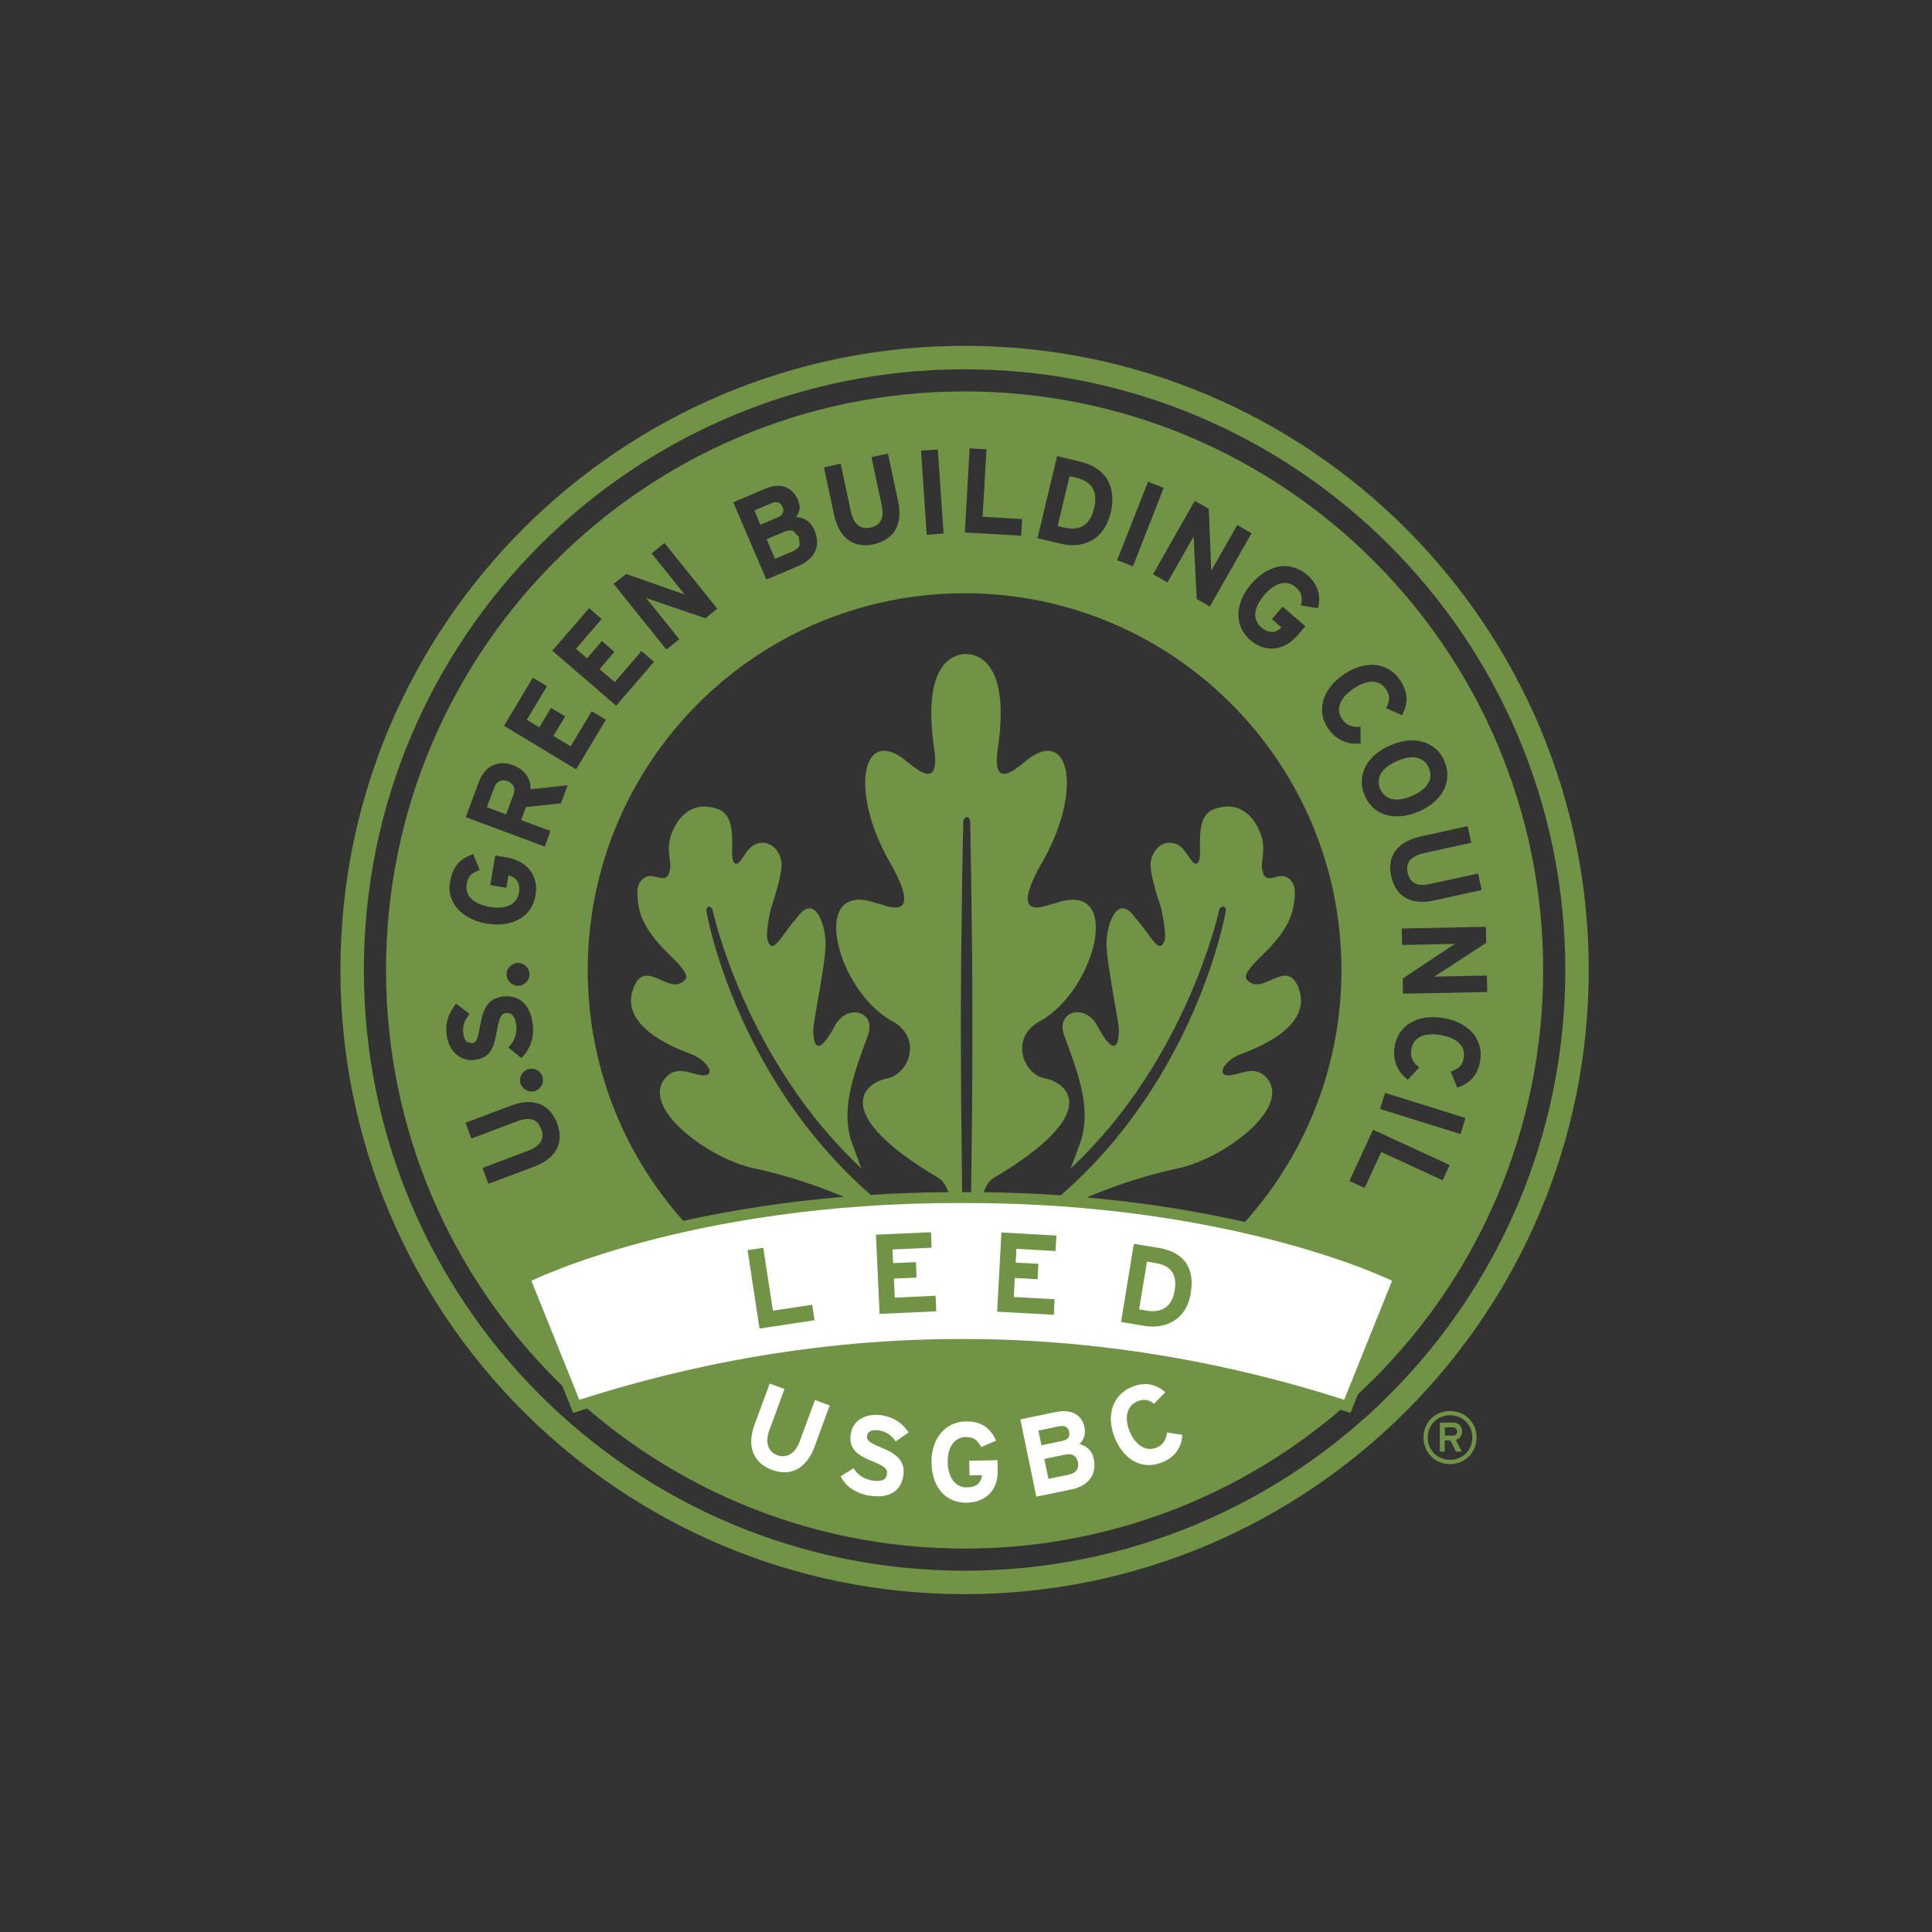
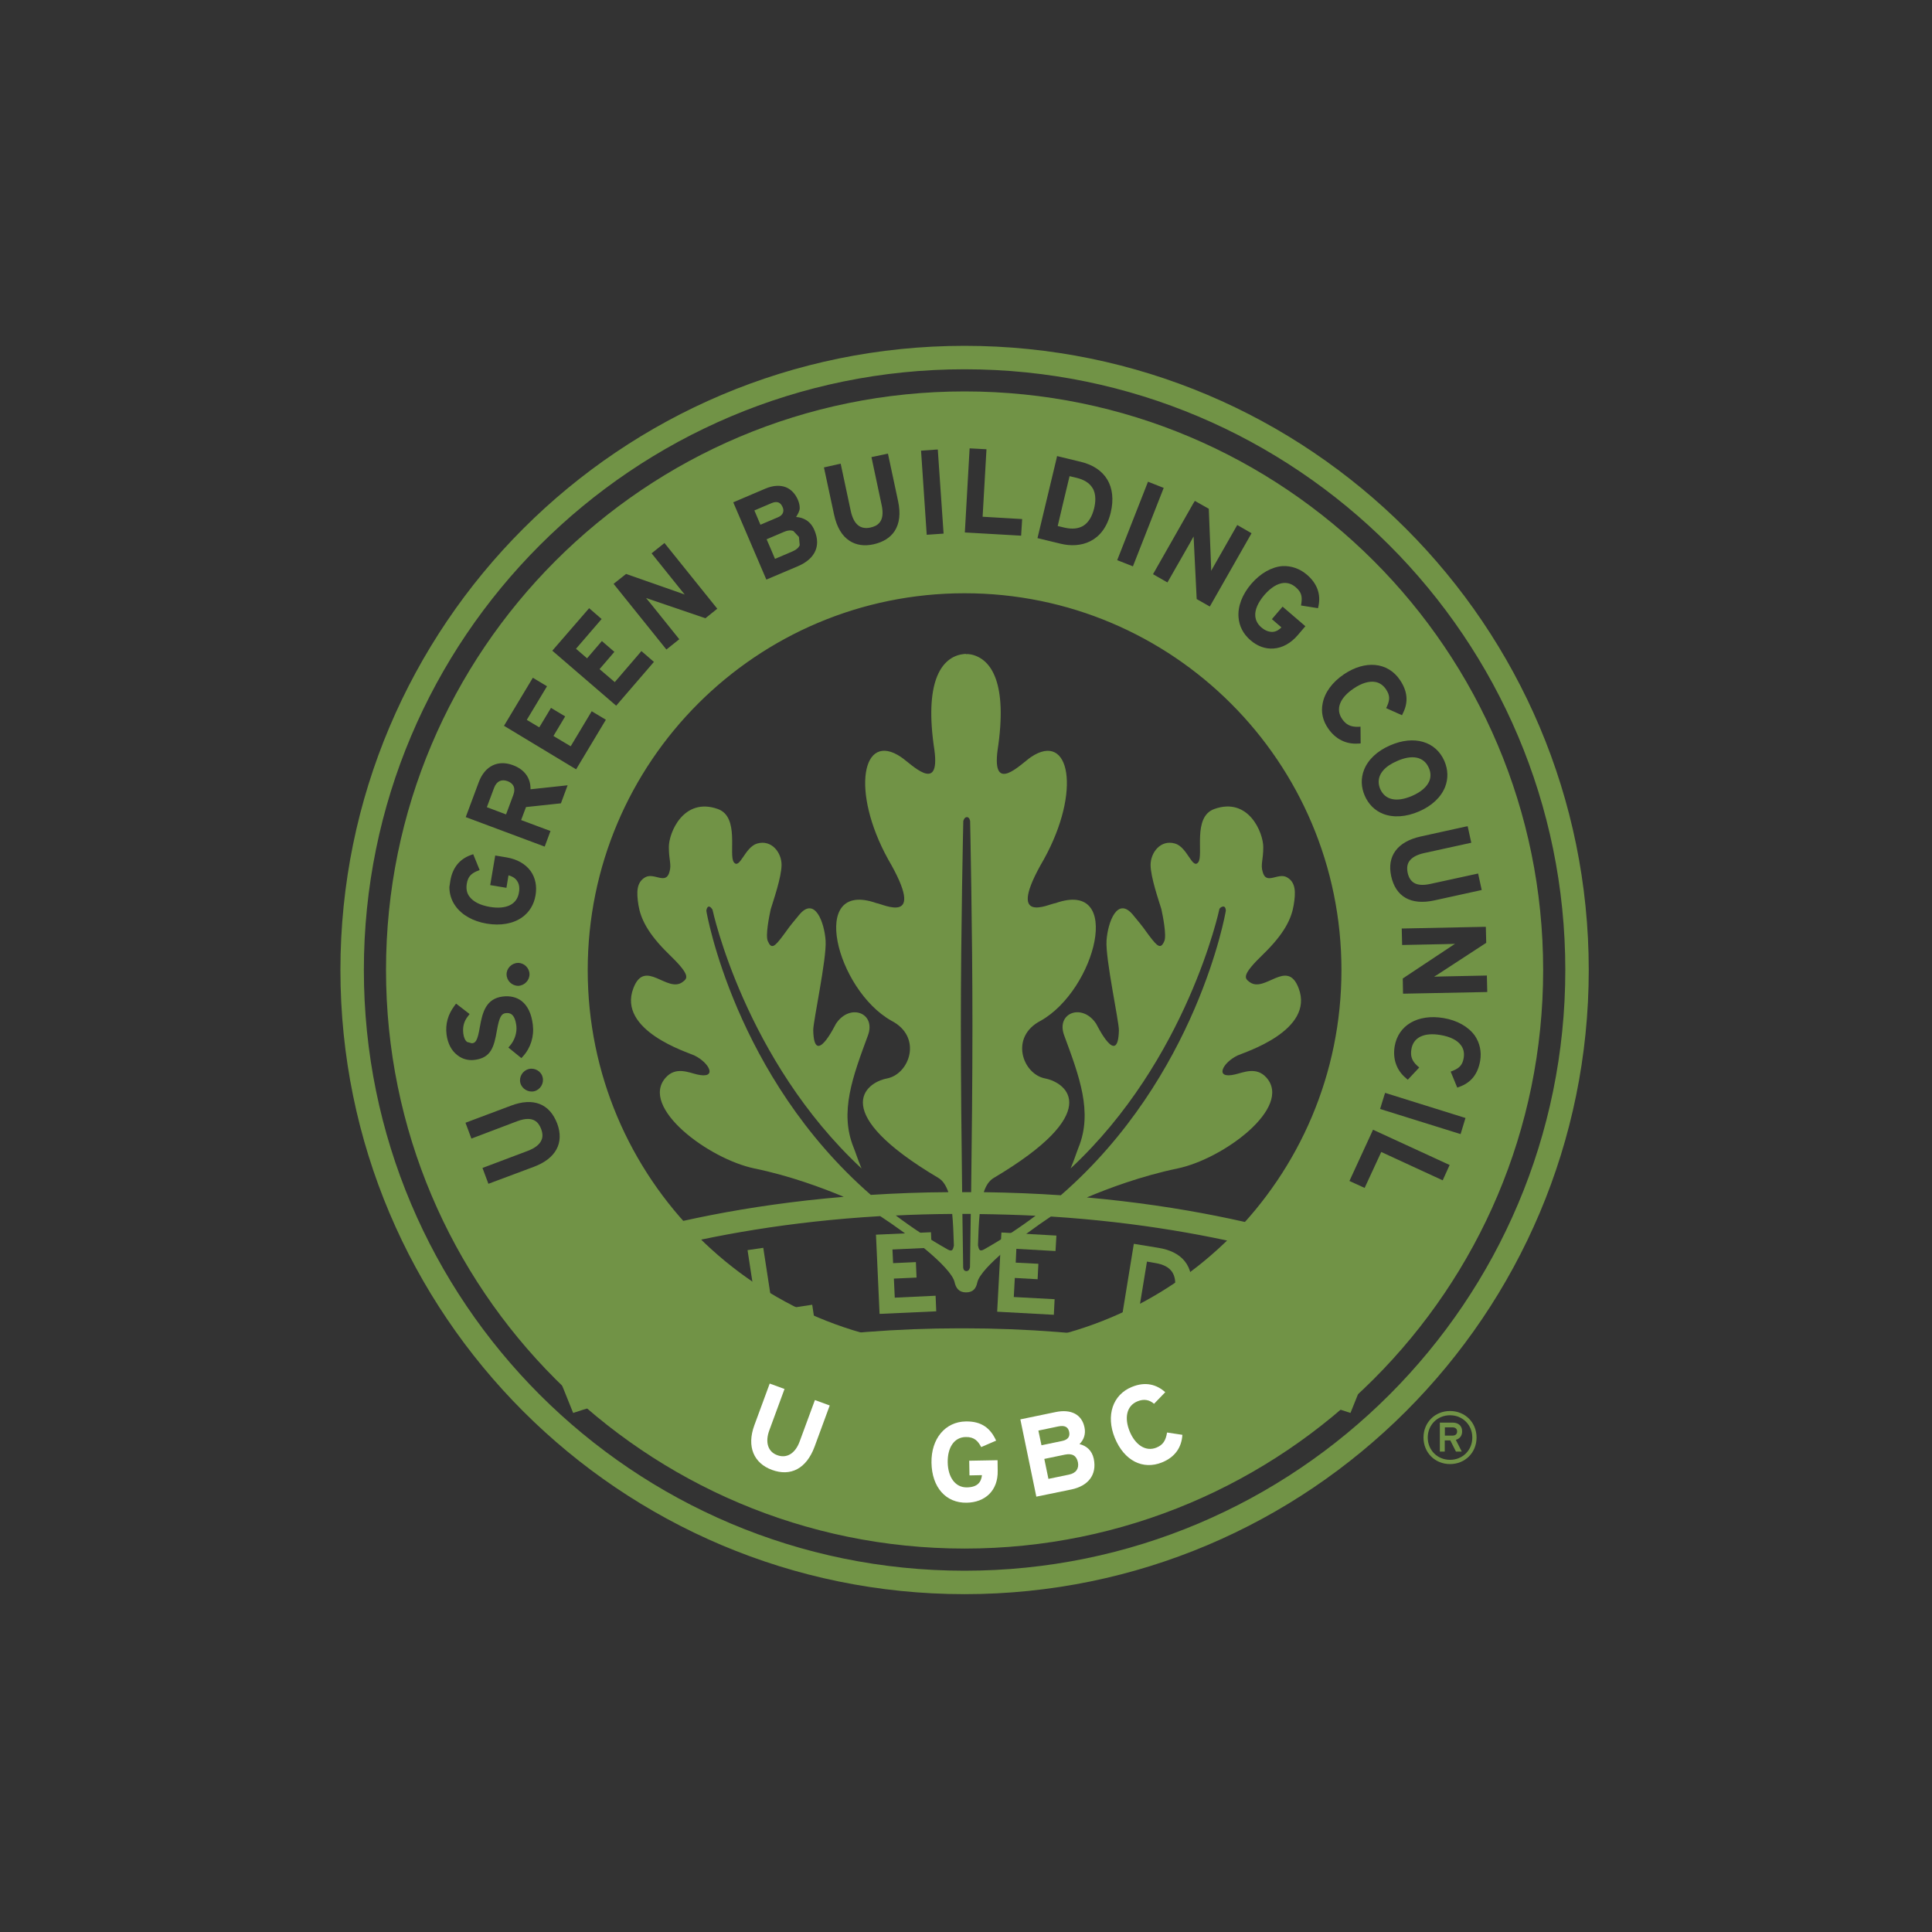
<svg xmlns="http://www.w3.org/2000/svg" id="Layer_1" x="0px" y="0px" viewBox="0 0 150 150" style="enable-background:new 0 0 150 150;" xml:space="preserve">
  <rect x="0" y="0" width="150" height="150" fill="#333333" stroke="none" />
  <style type="text/css">	.st0{fill:#719346;}	.st1{fill:#FFFFFF;}	.st2{fill:none;}</style>
  <g>
    <path class="st0" d="M113.13,111.14c0,0.22-0.15,0.32-0.36,0.32h-0.59v-0.64h0.59C112.98,110.82,113.13,110.93,113.13,111.14   M113.52,111.13c0-0.47-0.34-0.68-0.74-0.68h-0.99v2.25h0.38v-0.87h0.43l0.44,0.87h0.45l-0.46-0.91  C113.33,111.7,113.52,111.48,113.52,111.13 M114.31,111.61c0,0.98-0.75,1.73-1.73,1.73s-1.73-0.75-1.73-1.73s0.75-1.73,1.73-1.73  S114.31,110.63,114.31,111.61 M114.64,111.61c0-1.17-0.89-2.06-2.06-2.06s-2.06,0.89-2.06,2.06s0.89,2.06,2.06,2.06  S114.64,112.78,114.64,111.61" />
    <path class="st0" d="M74.89,26.85c-26.76,0-48.46,21.7-48.46,48.46c0,26.77,21.7,48.46,48.46,48.46s48.46-21.7,48.46-48.46  S101.66,26.85,74.89,26.85z M74.89,121.95c-25.76,0-46.64-20.88-46.64-46.64s20.88-46.64,46.64-46.64  c25.75,0,46.64,20.88,46.64,46.64S100.65,121.95,74.89,121.95z M60.17,43.39c0.38-0.16,1.34-0.57,1.34-0.57  c0.31-0.13,0.5-0.3,0.58-0.49l-0.06-0.64l-0.43-0.46c-0.2-0.08-0.45-0.06-0.72,0.06c0,0-1.08,0.46-1.36,0.58  C59.64,42.13,60.06,43.13,60.17,43.39z M39.41,60.65c-0.48-0.18-0.86,0.01-1.05,0.52c0,0-0.45,1.21-0.56,1.5  c0.26,0.1,1.23,0.46,1.49,0.56c0.11-0.29,0.56-1.5,0.56-1.5c0.05-0.13,0.08-0.26,0.08-0.41C39.93,61.06,39.81,60.81,39.41,60.65z   M107.04,60.7c0,0.18,0.04,0.37,0.12,0.56c0.38,0.86,1.28,1.05,2.48,0.53c0.69-0.3,1.16-0.71,1.34-1.17  c0.12-0.32,0.11-0.66-0.05-1.01c-0.38-0.86-1.28-1.05-2.47-0.52C107.53,59.49,107.04,60.06,107.04,60.7z M84.11,40.82  c0.4-0.25,0.68-0.71,0.84-1.36c0.06-0.26,0.09-0.49,0.09-0.71c0-0.34-0.07-0.64-0.23-0.88c-0.23-0.37-0.64-0.63-1.22-0.77  c0,0-0.34-0.08-0.55-0.13c-0.08,0.33-0.85,3.54-0.92,3.87c0.21,0.05,0.55,0.13,0.55,0.13C83.25,41.1,83.73,41.05,84.11,40.82z   M60.82,39.63c0-0.11-0.03-0.2-0.06-0.26c-0.16-0.38-0.44-0.48-0.85-0.31c0,0-1.07,0.45-1.34,0.57c0.1,0.24,0.37,0.87,0.47,1.11  c0.38-0.16,1.34-0.57,1.34-0.57C60.73,40.03,60.82,39.81,60.82,39.63z M74.89,30.39c-24.81,0-44.92,20.11-44.92,44.92  s20.11,44.92,44.92,44.92s44.92-20.11,44.92-44.92S99.7,30.39,74.89,30.39z M115.36,71.96l0.03,1.24l-3.8,2.48  c0,0-0.14,0.09-0.25,0.15c0.15-0.01,0.73-0.02,0.73-0.02l3.37-0.07l0.03,1.28l-6.54,0.13l-0.02-1.18l3.9-2.59  c0,0,0.09-0.06,0.16-0.1c-0.15,0-0.72,0.02-0.72,0.02l-3.39,0.07l-0.03-1.28l6.35-0.13L115.36,71.96z M113.95,64.15l0.28,1.28  l-3.65,0.8c-0.59,0.13-0.98,0.35-1.18,0.66c-0.15,0.23-0.18,0.52-0.11,0.87c0.08,0.37,0.24,0.62,0.47,0.77  c0.29,0.19,0.73,0.22,1.28,0.1l3.72-0.81l0.28,1.28l-3.69,0.81c-1.8,0.39-2.99-0.28-3.34-1.89c-0.34-1.56,0.49-2.67,2.27-3.07  l3.49-0.77L113.95,64.15z M112.14,59.08c0.29,0.67,0.31,1.37,0.06,2.01c-0.31,0.8-1.03,1.48-2.03,1.91  c-0.99,0.43-1.98,0.5-2.78,0.19c-0.64-0.25-1.14-0.74-1.43-1.41c-0.29-0.66-0.31-1.36-0.06-2c0.31-0.8,1.03-1.48,2.03-1.91  C109.78,57.06,111.47,57.55,112.14,59.08z M102.69,54.61c0.16-0.84,0.74-1.64,1.64-2.25c1.67-1.13,3.42-0.96,4.36,0.43  c0.59,0.87,0.67,1.71,0.24,2.57l-0.08,0.17l-1.23-0.55l0.08-0.17c0.23-0.53,0.2-0.85-0.09-1.29c-0.21-0.31-0.49-0.51-0.82-0.57  c-0.48-0.09-1.07,0.08-1.7,0.51c-1.08,0.73-1.41,1.6-0.89,2.36c0.31,0.45,0.66,0.62,1.23,0.61l0.2-0.01l0.01,1.3l-0.18,0.01  c-0.95,0.07-1.78-0.35-2.34-1.17C102.7,55.96,102.55,55.29,102.69,54.61z M101.47,44.62c0.78,0.67,1.09,1.49,0.9,2.42l-0.04,0.18  l-1.32-0.21l0.03-0.19c0.08-0.56-0.03-0.87-0.43-1.22c-0.29-0.25-0.6-0.36-0.94-0.34c-0.49,0.04-1.01,0.36-1.51,0.94  c-0.49,0.58-0.74,1.14-0.7,1.63c0.03,0.34,0.18,0.63,0.47,0.88s0.59,0.36,0.88,0.35c0.3-0.02,0.52-0.19,0.68-0.35  c-0.2-0.17-0.74-0.64-0.74-0.64l0.83-0.97l1.77,1.52l-0.59,0.69c-0.54,0.63-1.19,0.99-1.87,1.04c-0.64,0.05-1.26-0.17-1.81-0.65  c-0.55-0.47-0.87-1.09-0.92-1.77c-0.07-0.86,0.29-1.78,0.99-2.6c0.71-0.82,1.57-1.31,2.42-1.38  C100.26,43.92,100.92,44.15,101.47,44.62z M92.77,38.89l1.08,0.61l0.18,4.53c0,0,0,0.17,0,0.29c0.14-0.25,0.36-0.63,0.36-0.63  l1.67-2.93l1.11,0.64l-3.24,5.69l-1.02-0.58l-0.23-4.67c0,0,0-0.11-0.01-0.19c-0.13,0.24-0.35,0.63-0.35,0.63l-1.68,2.94  l-1.12-0.64l3.14-5.52L92.77,38.89z M89.06,37.58l0.07-0.18l1.22,0.48l-2.39,6.09l-1.22-0.48L89.06,37.58z M82.03,35.6l0.04-0.19  l1.82,0.44c1.95,0.46,2.82,1.93,2.35,3.93c-0.56,2.35-2.37,2.8-3.87,2.44l-1.82-0.44L82.03,35.6z M75.27,35l0.01-0.19l1.31,0.07  c0,0-0.28,4.88-0.3,5.24c0.34,0.02,3.07,0.18,3.07,0.18l-0.08,1.29l-4.37-0.25L75.27,35z M72.62,34.91l0.19-0.01l0.45,6.53  l-1.31,0.09l-0.44-6.53L72.62,34.91z M65.27,36l0.78,3.66c0.22,1.03,0.73,1.47,1.52,1.3c0.52-0.11,1.17-0.42,0.88-1.75l-0.79-3.72  l1.09-0.23l0.19-0.04l0.79,3.7c0.2,0.95,0.11,1.72-0.27,2.31c-0.34,0.52-0.89,0.86-1.64,1.03c-0.72,0.16-1.35,0.06-1.86-0.27  c-0.59-0.38-0.99-1.06-1.2-2.02l-0.79-3.68L65.27,36z M59.44,37.93c0.58-0.24,1.12-0.28,1.58-0.1c0.41,0.17,0.73,0.51,0.93,0.98  c0.09,0.21,0.14,0.43,0.14,0.63c0,0.25-0.15,0.47-0.28,0.7c0.52,0.03,1.11,0.28,1.42,1.02c0.14,0.33,0.21,0.64,0.21,0.93  c0,0.22-0.04,0.44-0.12,0.64c-0.21,0.52-0.68,0.94-1.39,1.24L59.5,45l-2.57-6L59.44,37.93z M48.61,44.56l4.28,1.5  c0,0,0.16,0.06,0.27,0.1c-0.13-0.16-0.46-0.57-0.46-0.57l-2.11-2.63l0.85-0.68l0.15-0.12l4.1,5.1L54.77,48l-4.43-1.51  c0,0-0.1-0.04-0.18-0.06c0.09,0.11,0.46,0.56,0.46,0.56l2.12,2.64l-1,0.8l-4.1-5.1L48.61,44.56z M45.61,47.37l0.13-0.15l0.97,0.84  c0,0-1.76,2.05-1.99,2.31c0.19,0.16,0.67,0.58,0.86,0.74c0.2-0.23,1.15-1.34,1.15-1.34l0.97,0.84c0,0-0.95,1.11-1.15,1.34  c0.21,0.18,0.97,0.83,1.18,1.01c0.22-0.26,2.07-2.41,2.07-2.41l0.97,0.84l-2.93,3.4l-4.96-4.27L45.61,47.37z M34.96,68.4  c0.17-1.02,0.71-1.7,1.61-2.02l0.17-0.06l0.5,1.23l-0.18,0.07c-0.52,0.22-0.73,0.47-0.82,1c-0.06,0.38,0,0.71,0.2,0.98  c0.29,0.4,0.83,0.68,1.58,0.81c1.29,0.22,2.12-0.19,2.27-1.11c0.02-0.1,0.03-0.2,0.03-0.3c0-0.25-0.06-0.46-0.19-0.63  c-0.17-0.24-0.42-0.35-0.65-0.41c-0.04,0.26-0.16,0.97-0.16,0.97l-1.26-0.21l0.39-2.3l0.89,0.15c0.82,0.14,1.46,0.51,1.86,1.06  c0.37,0.52,0.5,1.17,0.38,1.88c-0.12,0.72-0.48,1.31-1.04,1.71c-0.7,0.5-1.68,0.67-2.75,0.49s-1.93-0.67-2.43-1.37  c-0.31-0.43-0.47-0.94-0.47-1.47C34.92,68.73,34.93,68.57,34.96,68.4z M42.13,83.64c0.12,0.47-0.18,0.96-0.64,1.08  c-0.47,0.12-0.97-0.18-1.09-0.64c-0.12-0.47,0.18-0.96,0.65-1.08l0,0C41.52,82.88,42.02,83.17,42.13,83.64z M41.11,75.63  c0.01,0.48-0.39,0.89-0.87,0.91c-0.49,0-0.9-0.39-0.91-0.88c-0.01-0.48,0.4-0.89,0.88-0.9C40.69,74.75,41.1,75.15,41.11,75.63z   M34.67,80.32c-0.1-0.82,0.11-1.56,0.62-2.24l0.12-0.16l1.05,0.81l-0.12,0.16c-0.32,0.4-0.43,0.82-0.37,1.35  c0.04,0.31,0.14,0.54,0.3,0.66l0.37,0.1c0.26-0.03,0.43-0.13,0.62-1.29c0.2-1.14,0.49-2.18,1.77-2.34  c0.58-0.07,1.08,0.05,1.47,0.35c0.47,0.37,0.77,0.99,0.87,1.85c0.11,0.9-0.17,1.79-0.77,2.45l-0.12,0.13l-1.01-0.82l0.13-0.15  c0.36-0.42,0.55-1.01,0.49-1.53c-0.12-0.95-0.5-1.03-0.83-0.99c-0.31,0.04-0.49,0.25-0.68,1.34c-0.22,1.29-0.46,2.13-1.73,2.29  c-0.49,0.06-0.95-0.06-1.33-0.36C35.05,81.58,34.76,81.01,34.67,80.32z M41.45,90.59l-3.53,1.32l-0.46-1.23l3.5-1.32  c0.56-0.21,0.92-0.49,1.07-0.82c0.12-0.25,0.11-0.54-0.01-0.87c-0.19-0.5-0.58-1.1-1.86-0.62L36.6,88.4l-0.46-1.23l3.54-1.33  c1.73-0.65,2.99-0.15,3.58,1.39C43.82,88.73,43.16,89.95,41.45,90.59z M43.55,62.37c0,0-2.49,0.27-2.71,0.29  c-0.06,0.16-0.29,0.76-0.38,1.01c0.31,0.12,2.28,0.85,2.28,0.85l-0.45,1.21l-6.13-2.29l1.01-2.71c0.47-1.26,1.49-1.76,2.66-1.32  c0.88,0.33,1.36,0.97,1.36,1.83c0,0.01,0,0.02,0,0.04c0.38-0.04,2.88-0.31,2.88-0.31L43.55,62.37z M39.13,56.35l2.24-3.73l1.1,0.66  c0,0-1.39,2.32-1.57,2.61c0.22,0.13,0.76,0.45,0.97,0.58c0.16-0.26,0.91-1.51,0.91-1.51l1.1,0.66c0,0-0.75,1.26-0.91,1.52  c0.24,0.14,1.09,0.66,1.34,0.8c0.18-0.29,1.63-2.72,1.63-2.72l1.1,0.66l-2.31,3.85L39.13,56.35z M74.89,104.58  c-16.16,0-29.26-13.1-29.26-29.26s13.1-29.26,29.26-29.26s29.26,13.1,29.26,29.26S91.05,104.58,74.89,104.58z M112.01,91.64  c0,0-4.44-2.05-4.77-2.2c-0.14,0.31-1.29,2.79-1.29,2.79l-1.18-0.54l1.75-3.8l0.08-0.18l5.95,2.74L112.01,91.64z M113.4,88.05  l-6.25-1.95l0.33-1.07l0.06-0.18l6.24,1.95L113.4,88.05z M114.92,82.36c-0.18,1.03-0.7,1.69-1.61,2.02l-0.17,0.06l-0.51-1.24  l0.18-0.07c0.53-0.22,0.74-0.47,0.83-0.99c0.06-0.37,0-0.7-0.2-0.97c-0.28-0.4-0.83-0.68-1.59-0.81c-1.29-0.22-2.12,0.18-2.27,1.1  c-0.09,0.54,0.04,0.91,0.46,1.29l0.15,0.13l-0.89,0.95l-0.14-0.12c-0.73-0.61-1.04-1.48-0.88-2.47c0.28-1.65,1.8-2.53,3.79-2.2  c1.07,0.18,1.93,0.67,2.43,1.36C114.89,80.97,115.04,81.65,114.92,82.36z" />
    <path class="st1" d="M59.93,114.12c-1.39-0.51-1.98-1.79-1.36-3.47l1.19-3.23l1.15,0.42l-1.18,3.21c-0.34,0.92-0.11,1.67,0.62,1.93  c0.73,0.27,1.39-0.13,1.73-1.05l1.19-3.23l1.15,0.42l-1.18,3.21C62.61,114.02,61.39,114.66,59.93,114.12" />
-     <path class="st1" d="M67.44,116.11c-1.01-0.17-1.82-0.74-2.17-1.49l1-0.63c0.34,0.56,0.85,0.85,1.43,0.95  c0.72,0.12,1.09-0.02,1.16-0.48c0.07-0.39-0.11-0.6-1.21-1.04c-1.07-0.44-1.79-0.93-1.59-2.12c0.18-1.1,1.26-1.61,2.45-1.41  c0.94,0.16,1.57,0.63,2.04,1.32l-1.01,0.7c-0.32-0.46-0.72-0.76-1.27-0.85c-0.65-0.11-0.91,0.13-0.95,0.4  c-0.06,0.38,0.18,0.54,1.1,0.93c0.92,0.38,1.93,0.89,1.71,2.2C69.95,115.73,69.09,116.39,67.44,116.11" />
    <path class="st1" d="M75.05,116.67c-1.6,0.03-2.7-1.18-2.73-3.11c-0.03-1.86,1.07-3.18,2.67-3.2c1.25-0.02,1.92,0.55,2.35,1.49  l-1.16,0.5c-0.24-0.45-0.52-0.79-1.19-0.78c-0.92,0.01-1.43,0.83-1.41,1.97c0.02,1.13,0.57,1.95,1.48,1.94  c0.84-0.01,1.12-0.41,1.18-0.95l-0.97,0.02l-0.02-1.14l2.2-0.04l0.01,0.81C77.5,115.74,76.47,116.65,75.05,116.67" />
    <path class="st1" d="M82.67,112.94l-1.59,0.33l0.32,1.55l1.59-0.33c0.58-0.12,0.79-0.49,0.7-0.96  C83.58,113.02,83.26,112.82,82.67,112.94 M82.15,110.75l-1.53,0.32l0.24,1.14l1.59-0.33c0.5-0.1,0.63-0.37,0.56-0.71  C82.93,110.79,82.67,110.64,82.15,110.75 M83.19,115.64l-2.73,0.56l-1.24-6l2.75-0.57c1.17-0.24,2.02,0.17,2.23,1.19  c0.11,0.51-0.05,0.97-0.39,1.3c0.52,0.12,0.97,0.48,1.11,1.14C85.18,114.52,84.47,115.37,83.19,115.64" />
    <path class="st1" d="M89.6,108.99c-0.36-0.31-0.78-0.4-1.29-0.19c-0.85,0.35-1.03,1.29-0.6,2.34c0.42,1.02,1.23,1.6,2.08,1.25  c0.51-0.21,0.72-0.55,0.82-1.17l1.19,0.18c-0.06,0.96-0.55,1.72-1.58,2.14c-1.48,0.6-2.94-0.12-3.67-1.91  c-0.7-1.73-0.16-3.35,1.33-3.95c1.07-0.44,1.93-0.18,2.59,0.41L89.6,108.99z" />
    <path class="st0" d="M108.46,98.69c-0.42-0.21-9.01-4.37-24.08-5.72c1.63-0.69,4.21-1.66,7.04-2.25c3.57-0.74,8.96-4.75,6.9-7.06  c-0.78-0.87-1.78-0.39-2.44-0.24c-1.62,0.38-0.97-0.92,0.22-1.48c0.46-0.22,6-1.92,4.72-5.23c-0.89-2.33-2.62,0.43-3.81-0.47  c-0.39-0.29-0.63-0.52,1.06-2.15c1.69-1.64,2.2-2.8,2.37-3.81c0.17-1.01,0.17-1.78-0.53-2.17c-0.69-0.39-1.61,0.64-1.88-0.43  c-0.17-0.57,0.05-0.89,0.05-1.91c0-1.12-1.14-3.91-3.8-2.96c-1.72,0.61-0.81,3.58-1.25,4.14c-0.46,0.58-0.84-1.19-1.81-1.46  c-1.12-0.32-1.89,0.71-1.89,1.67c0.01,0.96,0.63,2.74,0.84,3.43c0.12,0.55,0.41,2.04,0.23,2.47c-0.28,0.66-0.53,0.44-1.16-0.39  c-0.56-0.74-0.27-0.43-1.26-1.62c-1.23-1.52-1.98,0.58-2.07,1.99c-0.09,1.41,0.98,6.31,0.96,6.96c-0.07,2.94-1.71-0.43-1.76-0.51  c-1.07-1.63-3.14-0.87-2.49,0.89c1.18,3.2,2.23,5.96,1.12,8.7c-0.15,0.37-0.35,1.01-0.62,1.64c9.06-8.43,11.55-20.12,11.55-20.13  c0.03-0.12,0.25-0.24,0.36-0.2c0.11,0.03,0.17,0.26,0.13,0.38c0,0.02-2.19,12.81-12.8,22.03c-1.9-0.13-3.89-0.21-5.98-0.24  c0.17-0.52,0.42-0.9,0.78-1.11c8.51-5.05,5.74-7.37,3.98-7.72c-1.76-0.34-2.77-3.23-0.34-4.48c4.28-2.41,6.47-11.01,1.15-9.13  c-0.49,0.04-3.98,1.86-0.9-3.41c2.92-5.28,2.02-9.97-1.01-7.93c-0.79,0.54-3.04,2.92-2.59-0.53c0.8-5.22-0.49-7.08-2.02-7.43  c0,0-0.16-0.03-0.29-0.04L75,50.79v-0.02c-0.09-0.01-0.43,0.05-0.43,0.05c-1.53,0.34-2.82,2.2-2.02,7.43  c0.45,3.44-1.8,1.06-2.59,0.53c-3.03-2.05-3.92,2.65-1.01,7.93c3.08,5.27-0.42,3.46-0.9,3.41c-5.32-1.88-3.13,6.72,1.16,9.13  c2.43,1.25,1.42,4.14-0.34,4.48c-1.76,0.34-4.53,2.67,3.98,7.72c0.36,0.21,0.6,0.6,0.78,1.11c-2.1,0.01-4.1,0.09-6.02,0.21  c-10.58-9.22-12.76-21.98-12.76-22c-0.03-0.12,0.05-0.35,0.16-0.38c0.11-0.04,0.29,0.16,0.32,0.28c0,0.01,2.5,11.62,11.56,20.05  c-0.27-0.64-0.47-1.27-0.62-1.64c-1.11-2.74-0.06-5.5,1.12-8.7c0.64-1.75-1.42-2.52-2.49-0.89c-0.05,0.08-1.69,3.45-1.76,0.51  c-0.02-0.65,1.05-5.55,0.96-6.96c-0.09-1.41-0.84-3.51-2.07-1.99c-0.99,1.19-0.7,0.88-1.26,1.62c-0.63,0.84-0.88,1.05-1.16,0.39  c-0.19-0.44,0.11-1.93,0.23-2.47c0.21-0.69,0.83-2.47,0.84-3.43s-0.77-1.99-1.89-1.67c-0.97,0.28-1.35,2.04-1.81,1.46  c-0.44-0.56,0.47-3.53-1.25-4.14c-2.66-0.94-3.81,1.85-3.8,2.96c0,1.02,0.22,1.34,0.05,1.91c-0.27,1.06-1.19,0.04-1.88,0.43  c-0.69,0.39-0.69,1.16-0.53,2.17c0.17,1.01,0.68,2.17,2.37,3.81c1.69,1.63,1.45,1.86,1.06,2.15c-1.2,0.9-2.92-1.86-3.82,0.47  c-1.28,3.31,4.27,5.01,4.72,5.23c1.19,0.57,1.84,1.86,0.22,1.48c-0.65-0.15-1.65-0.63-2.43,0.24c-2.07,2.3,3.32,6.32,6.89,7.06  c2.77,0.57,5.3,1.52,6.93,2.2c-15.4,1.29-24.18,5.55-24.61,5.76l-0.7,0.34l4.3,10.68l0.74-0.24c9.66-3.1,19.51-4.67,29.29-4.67h0.3  c9.77,0,19.63,1.57,29.28,4.67l0.74,0.24l4.3-10.68L108.46,98.69z M76.06,94.26c1.49,0.02,2.94,0.06,4.34,0.13  c-1.24,0.93-2.57,1.81-4.01,2.62C76.04,97.2,76,97,75.93,96.69C75.96,95.77,75.99,94.97,76.06,94.26z M74.79,63.75  c0,0,0.07-0.31,0.28-0.31s0.25,0.31,0.25,0.31s0.18,8.29,0.18,15.9c0,4.05-0.05,9.08-0.1,12.91c-0.15,0-0.3,0-0.45,0H74.7  c-0.05-3.83-0.1-8.87-0.1-12.91C74.6,72.04,74.79,63.75,74.79,63.75z M75.37,94.25c-0.03,2.47-0.06,4.13-0.06,4.13  s-0.04,0.32-0.29,0.31s-0.24-0.31-0.24-0.31s-0.03-1.66-0.06-4.13h0.22C75.09,94.24,75.23,94.25,75.37,94.25z M73.93,94.25  c0.07,0.71,0.1,1.53,0.13,2.46c-0.07,0.3-0.12,0.49-0.46,0.31c-1.46-0.82-2.8-1.71-4.05-2.65C70.96,94.3,72.42,94.26,73.93,94.25z   M103.88,107.65c-9.58-3-19.35-4.52-29.05-4.52h-0.3c-9.7,0-19.47,1.52-29.06,4.52l-3.12-7.77c2.53-1.09,11.76-4.63,25.99-5.46  c2.18,1.42,5.47,3.92,5.77,5.11c0.1,0.47,0.34,0.81,0.89,0.81s0.78-0.3,0.88-0.78c0.27-1.16,3.53-3.66,5.71-5.11  c13.9,0.89,22.91,4.35,25.41,5.42L103.88,107.65z" />
-     <path class="st1" d="M74.4,93.4c-20.93,0-33.14,6.04-33.14,6.04l3.72,9.24c5.56-1.78,16.25-4.72,29.54-4.72h0.3  c13.29,0,23.98,2.93,29.54,4.72l3.72-9.24c0,0-12.21-6.04-33.14-6.04H74.4z" />
    <polygon class="st0" points="58.97,103.15 58.04,97.06 59.26,96.88 60.01,101.76 63.06,101.3 63.24,102.5  " />
    <polygon class="st2" points="58.97,103.15 58.04,97.06 59.26,96.88 60.01,101.76 63.06,101.3 63.24,102.5  " />
    <polygon class="st0" points="68.29,102.01 68.01,95.86 72.28,95.67 72.33,96.87 69.29,97.01 69.34,98.07 71.11,97.99 71.16,99.19   69.4,99.27 69.47,100.75 72.64,100.6 72.69,101.81  " />
    <polygon class="st0" points="77.42,101.84 77.75,95.69 82.02,95.93 81.95,97.13 78.91,96.96 78.86,98.03 80.62,98.12 80.56,99.32   78.79,99.22 78.71,100.7 81.88,100.87 81.82,102.08  " />
    <path class="st0" d="M89.69,98.06l-0.64-0.11l-0.61,3.71l0.6,0.1c1.28,0.21,1.98-0.44,2.16-1.55  C91.4,98.97,90.97,98.27,89.69,98.06 M88.85,102.94l-1.81-0.3l0.99-6.07l1.9,0.31c1.74,0.28,2.89,1.31,2.52,3.53  C92.1,102.55,90.41,103.2,88.85,102.94" />
  </g>
</svg>